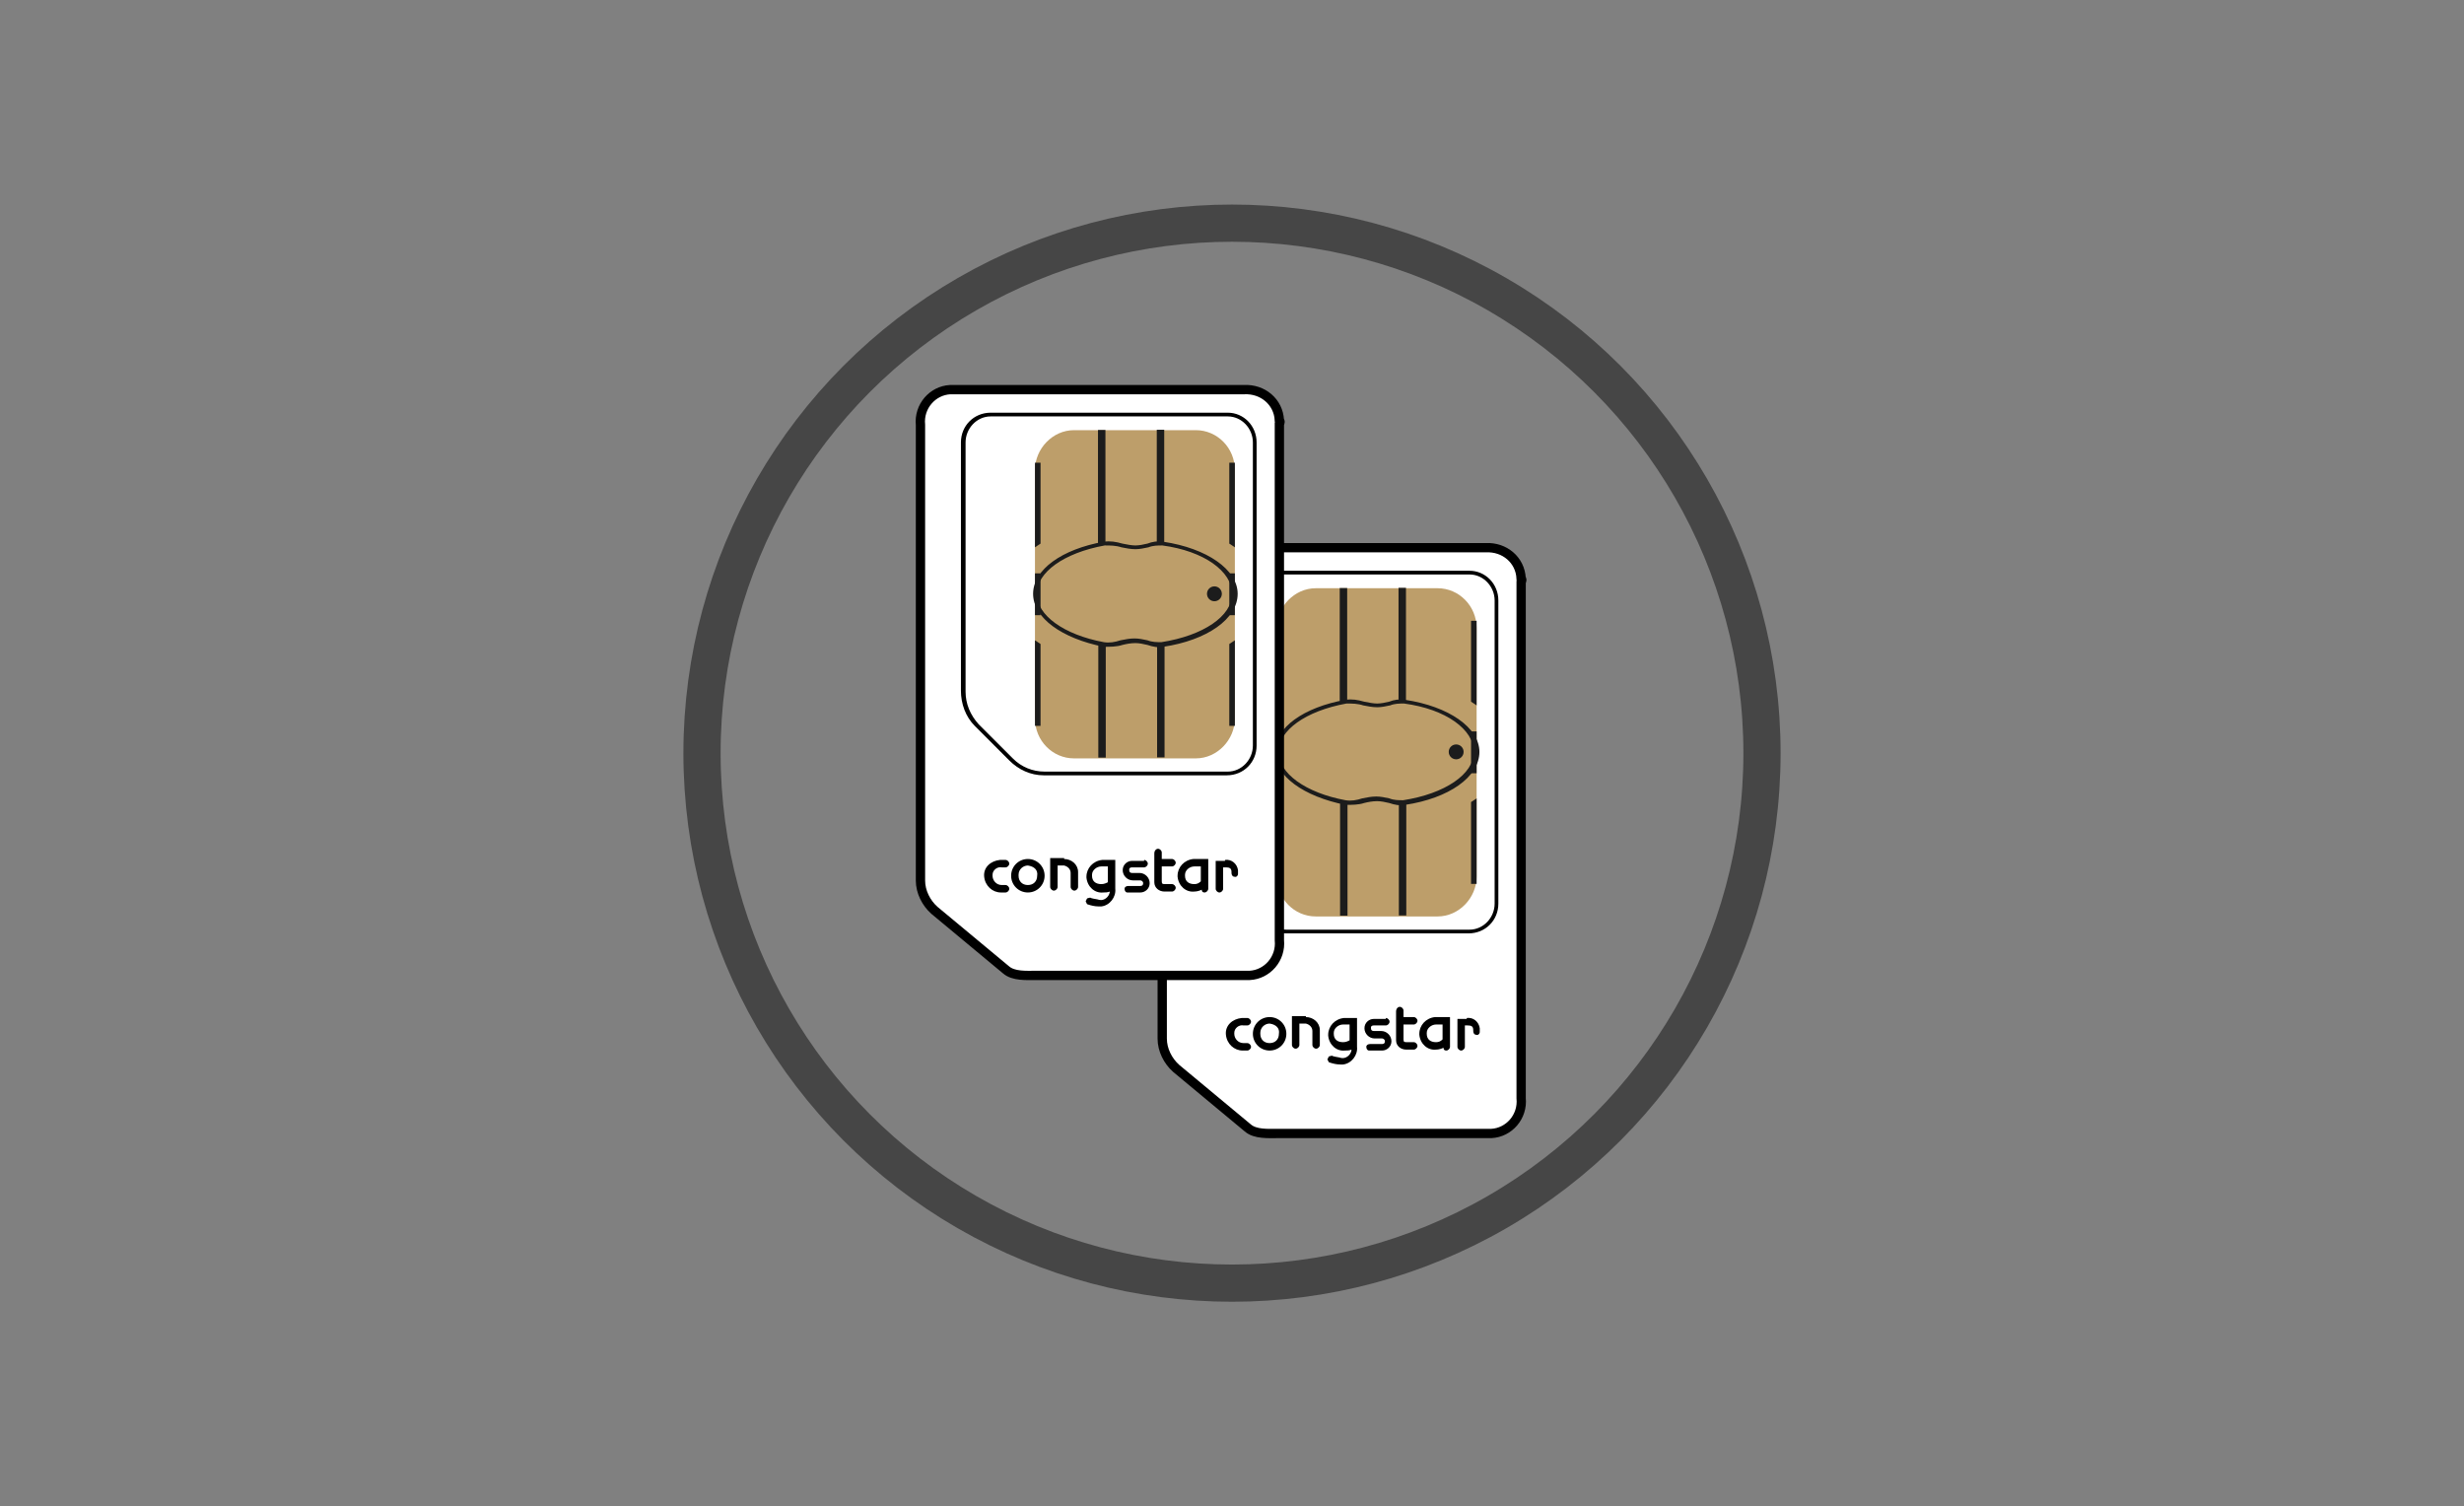
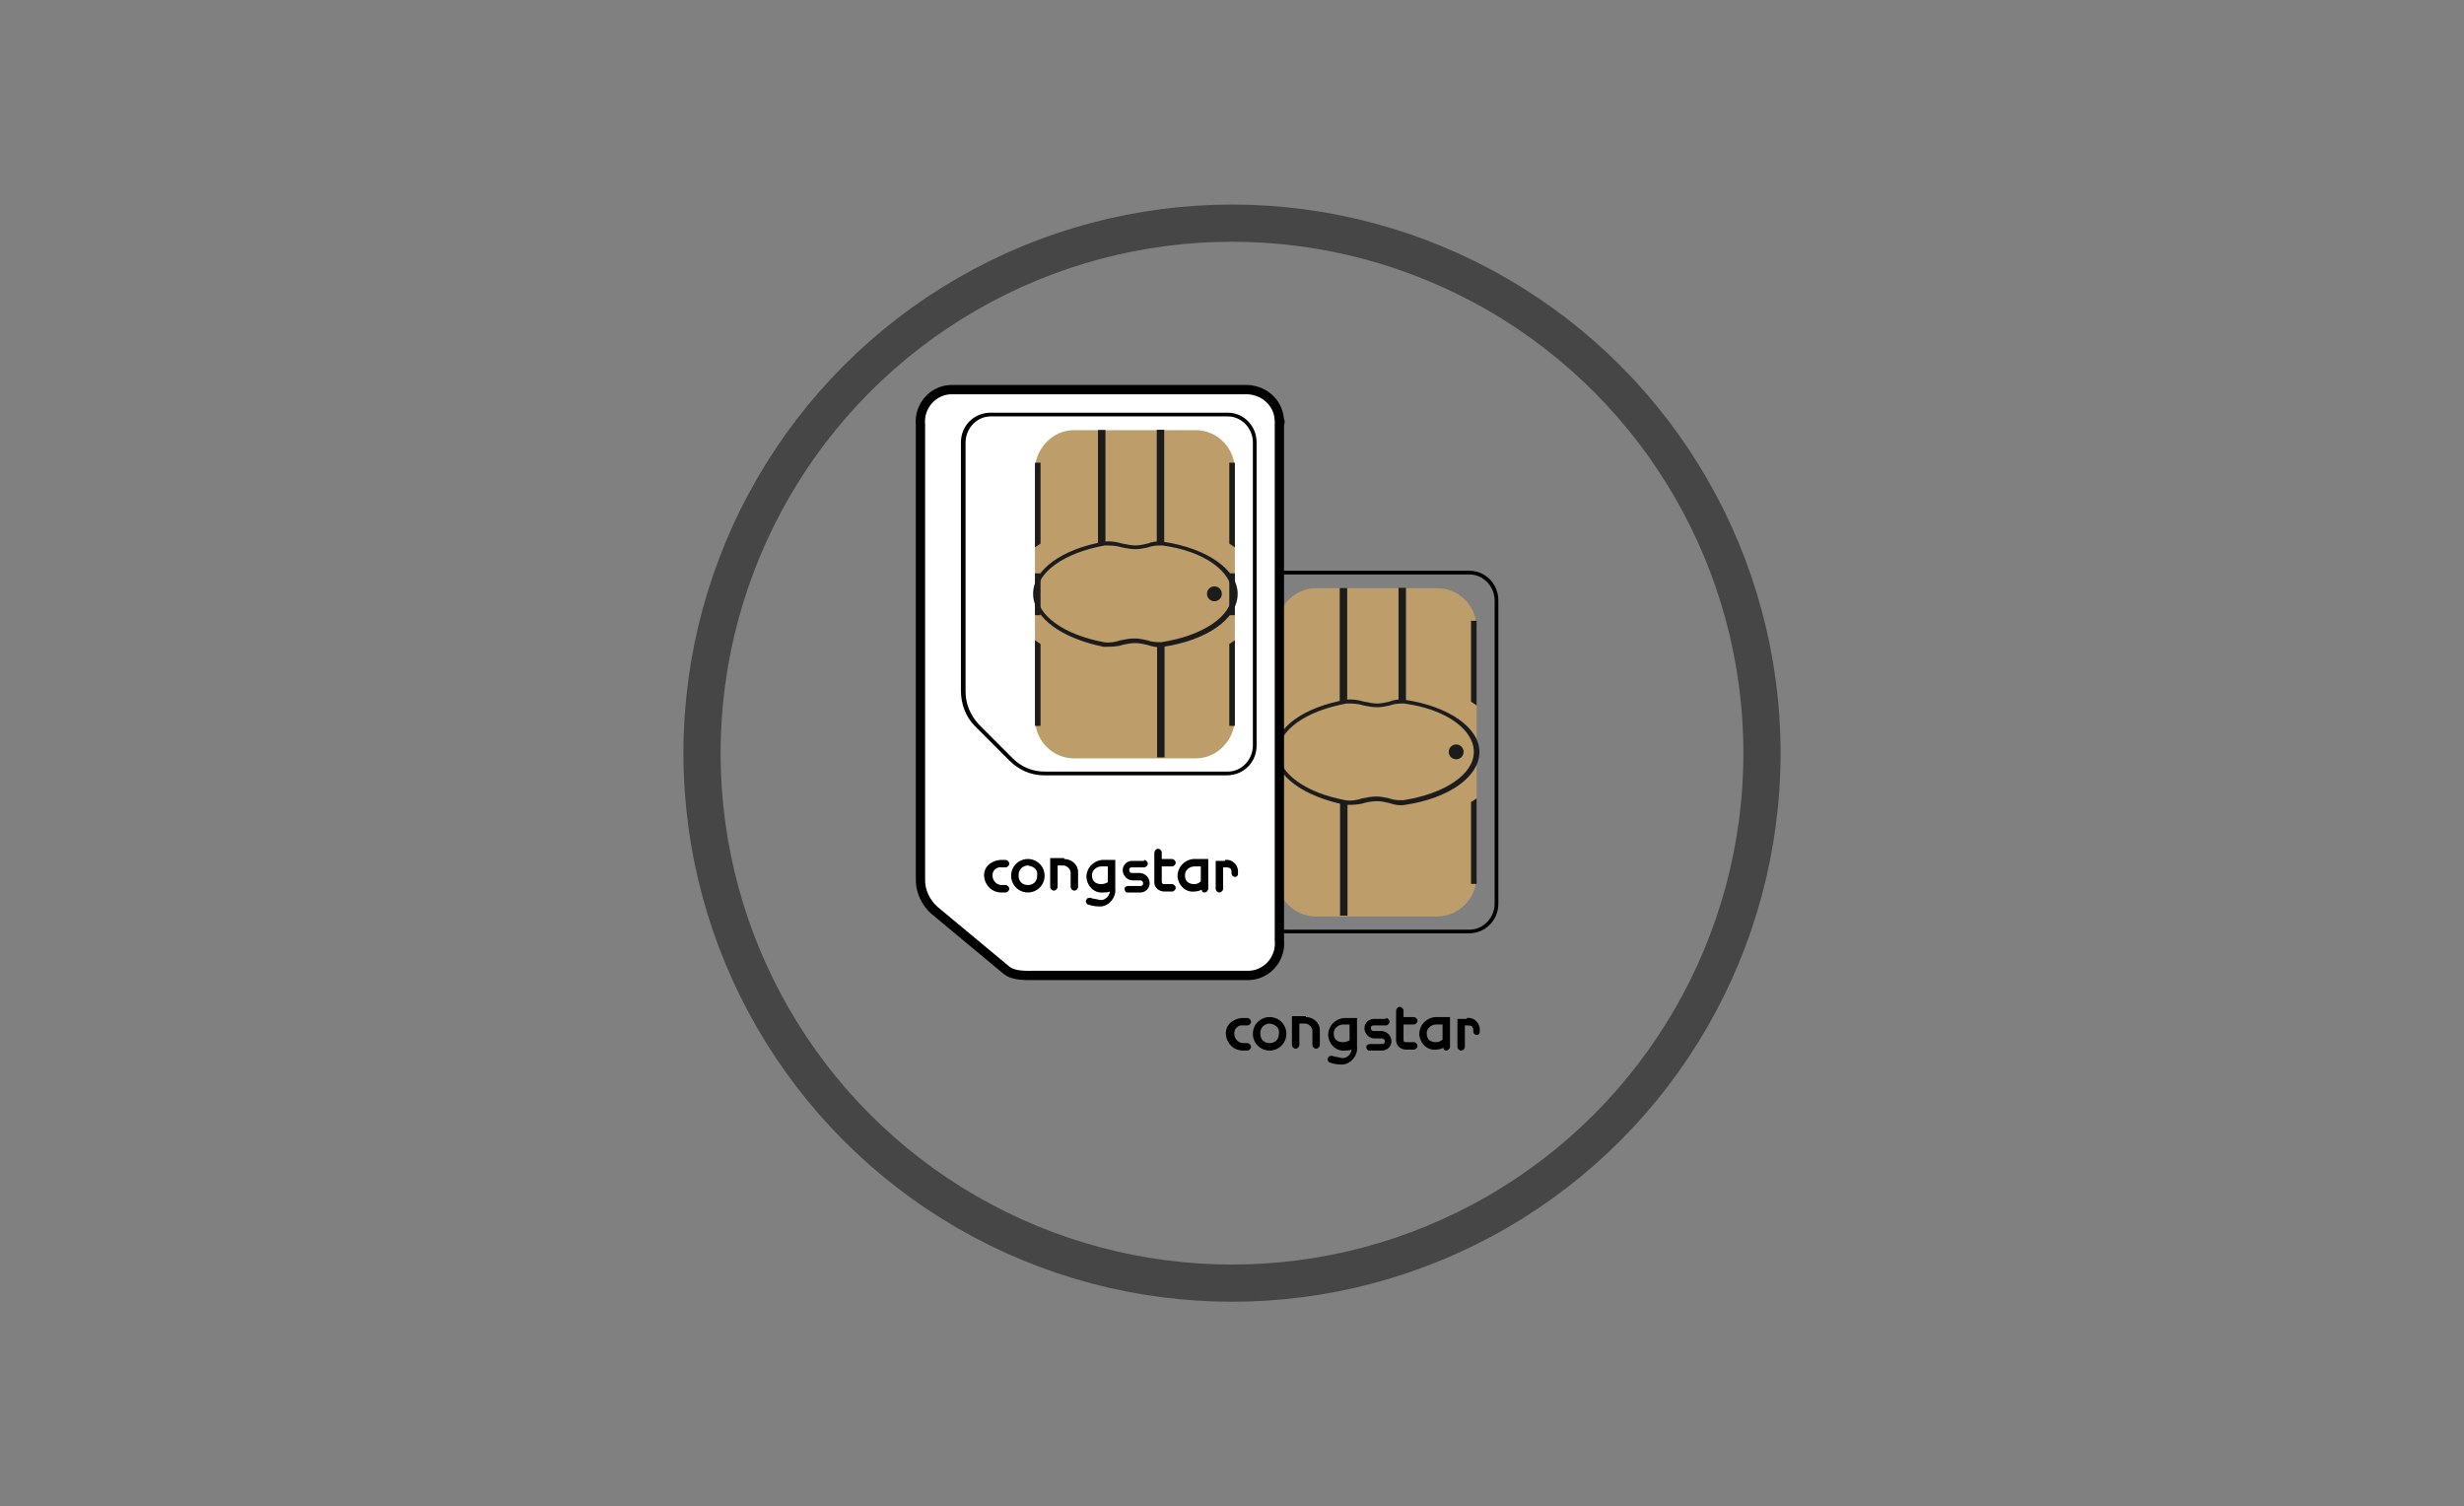
<svg xmlns="http://www.w3.org/2000/svg" version="1.1" id="Ebene_1" x="0px" y="0px" viewBox="0 0 265 162" style="enable-background:new 0 0 265 162;" xml:space="preserve">
  <rect x="0" y="0" width="265" height="162" fill="#808080" stroke="none" />
  <style type="text/css">
	.st0{fill:none;}
	.st1{fill:none;stroke:#464646;stroke-width:4;}
	.st2{fill:#FFFFFF;stroke:#000000;stroke-miterlimit:10;}
	.st3{fill-rule:evenodd;clip-rule:evenodd;}
	.st4{fill:#BD9E6A;}
	.st5{fill:#1C1C1C;}
</style>
  <g id="icon-2-sim" transform="translate(-337.5 -3154.5)">
    <g id="Ellipse_1" transform="translate(337.5 3154.5)">
      <circle class="st0" cx="132.5" cy="81" r="59" />
      <circle class="st1" cx="132.5" cy="81" r="57" />
    </g>
    <g id="Page-1" transform="translate(435.358 3167.726) rotate(90)">
      <g id="img_prepaid_card" transform="translate(23.558 7.712)">
        <g transform="matrix(0, -1, 1, 0, -36.78, 90.15)">
-           <path id="Rectangle-3" class="st2" d="M163.6,62.6v55.5c0.2,2-1.3,3.7-3.2,3.8c-0.2,0-0.4,0-0.5,0h-22.5c-1,0-2.4,0.1-3.2-0.6      l-7.7-6.4c-0.9-0.8-1.5-2-1.5-3.2v-49c-0.2-2,1.3-3.7,3.2-3.8c0.2,0,0.4,0,0.6,0h31c2-0.1,3.7,1.3,3.8,3.3      C163.7,62.3,163.7,62.4,163.6,62.6z" />
-         </g>
+           </g>
        <path id="Combined-Shape" class="st3" d="M72.7-55.8h3.1c0.9-0.1,1.8,0.6,1.9,1.5c0,0.1,0,0.2,0,0.3c0,0.4-0.1,0.8-0.2,1.1v0     c0,0.1-0.1,0.2-0.2,0.2c-0.1,0.1-0.2,0.1-0.3,0c-0.1,0-0.2-0.1-0.2-0.2c0-0.1-0.1-0.2,0-0.3v0c0.1-0.3,0.1-0.6,0.2-0.9     c0.1-0.5-0.3-1-0.8-1.1c0,0-0.1,0-0.1,0c0.1,0.2,0.1,0.5,0.1,0.7c0.1,0.9-0.6,1.7-1.6,1.8c0,0-0.1,0-0.1,0     c-0.9,0-1.7-0.7-1.8-1.7c0,0,0-0.1,0-0.1L72.7-55.8L72.7-55.8z M72.7-65.8h3.1c0.2,0,0.4,0.2,0.4,0.4c0,0.2-0.1,0.3-0.3,0.3     c0.1,0.2,0.2,0.5,0.2,0.8c0.1,0.9-0.6,1.7-1.6,1.8c0,0-0.1,0-0.1,0c-0.9,0-1.7-0.7-1.8-1.7c0,0,0-0.1,0-0.1V-65.8L72.7-65.8z      M72.7-58.9c0-0.2,0.2-0.4,0.4-0.4s0.4,0.2,0.4,0.4c0,0,0,0,0,0v1.3c0,0.2,0.1,0.3,0.2,0.3c0,0,0.1,0,0.1,0     c0.2,0,0.3-0.1,0.3-0.3c0,0,0,0,0,0v-0.8c0-0.6,0.5-1.1,1.1-1.1c0.6,0,1,0.5,1,1c0,0,0,0,0,0v1.3l0,0.1c0,0.2-0.2,0.3-0.4,0.3     c-0.2,0-0.3-0.2-0.3-0.4v-1.3c0-0.2-0.1-0.3-0.3-0.3c0,0,0,0,0,0c-0.2,0-0.3,0.2-0.3,0.3c0,0,0,0,0,0v0.8c0,0.6-0.5,1.1-1.1,1.1     c0,0,0,0,0,0c-0.6,0-1-0.5-1-1c0,0,0,0,0,0V-58.9L72.7-58.9z M72.6-46.4c0-1,0.8-1.8,1.8-1.8c1,0,1.8,0.8,1.8,1.8     c0,1-0.8,1.8-1.8,1.8C73.4-44.6,72.6-45.4,72.6-46.4z M71.5-60.4c0-0.2,0.2-0.4,0.4-0.4l0,0h0.7v-1.1c0-0.2,0.2-0.4,0.4-0.4     s0.4,0.2,0.4,0.4c0,0,0,0,0,0v1.1H75c0.3,0,0.3-0.1,0.3-0.4v-0.7c0-0.2,0.2-0.4,0.4-0.4s0.4,0.2,0.4,0.4c0,0,0,0,0,0v0.8     c0,0.6-0.4,1.1-1,1.1c0,0-0.1,0-0.1,0l0,0h-3C71.7-60,71.5-60.2,71.5-60.4z M72.7-67.6c-0.1-0.7,0.4-1.3,1.1-1.4     c0.1,0,0.2,0,0.3,0l0,0l0.1,0c0.2,0,0.4,0.2,0.3,0.4c0,0.2-0.2,0.3-0.4,0.3l0,0h-0.1c-0.4,0-0.5,0.2-0.5,0.6v0.3h2.3     c0.2,0,0.4,0.2,0.4,0.4c0,0.2-0.2,0.4-0.4,0.4l0,0h-3V-67.6z M72.6-50.3c0-0.8,0.6-1.5,1.4-1.5c0,0,0.1,0,0.1,0l0,0h1.5     c0.2,0,0.4,0.2,0.4,0.4c0,0.2-0.2,0.4-0.4,0.4l0,0h-1.5c-0.4,0-0.7,0.3-0.8,0.7c0,0,0,0,0,0v0.7h2.3c0.2,0,0.4,0.2,0.4,0.4     c0,0.2-0.2,0.4-0.4,0.4l0,0h-3.1V-50.3z M72.7-44c0-0.2,0.2-0.4,0.4-0.4c0.2,0,0.4,0.2,0.4,0.4c0,0,0,0,0,0v0.4     c-0.1,0.5,0.3,1,0.8,1c0,0,0.1,0,0.1,0c0.5,0,1-0.4,1-1c0,0,0-0.1,0-0.1V-44c0-0.2,0.2-0.4,0.4-0.4c0.2,0,0.4,0.2,0.4,0.4     c0,0,0,0,0,0v0.5c0,0.9-0.7,1.7-1.7,1.8s-1.7-0.7-1.8-1.7c0,0,0-0.1,0-0.1L72.7-44L72.7-44z M73.3-46.4c0,0.5,0.4,1,1,1     c0,0,0.1,0,0.1,0c0.6,0,1-0.4,1-1s-0.4-1-1-1C73.8-47.5,73.4-47.1,73.3-46.4C73.3-46.5,73.3-46.5,73.3-46.4L73.3-46.4z M73.4-65     v0.7c0,0.5,0.4,1,0.9,1c0,0,0.1,0,0.1,0c0.6,0,0.9-0.4,0.9-1c0-0.3-0.1-0.5-0.3-0.7l0,0L73.4-65L73.4-65z M73.4-55v0.7     c0,0.5,0.4,1,0.9,1c0,0,0.1,0,0.1,0c0.6,0,0.9-0.4,0.9-1c0-0.3-0.1-0.5-0.2-0.7l0,0L73.4-55L73.4-55z" />
        <g id="Group" transform="translate(4.479 4.637)">
          <path id="Rectangle-4" class="st4" d="M26.3-73.3h26.7c2.3,0,4.3,1.9,4.3,4.2V-56c0,2.3-1.9,4.2-4.3,4.2H26.3      c-2.3,0-4.3-1.9-4.3-4.2v-13.1C22-71.4,23.9-73.3,26.3-73.3C26.3-73.3,26.3-73.3,26.3-73.3z" />
          <circle id="Oval" class="st5" cx="39.6" cy="-71.1" r="0.8" />
          <path id="Rectangle-5" class="st5" d="M25.4-73.3h9.2l-0.4,0.6h-8.7V-73.3z" />
-           <path id="Rectangle-6" class="st5" d="M25.4-51.8h9.2l-0.4-0.6h-8.7V-51.8z" />
          <path id="Rectangle-7" class="st5" d="M37.4-51.8h4.5v-0.6h-4.5V-51.8z" />
-           <path id="Rectangle-8" class="st5" d="M37.4-72.7h4.5v-0.6h-4.5V-72.7z" />
          <path id="Rectangle-9" class="st5" d="M44.6-73.3h9.2v0.6H45L44.6-73.3z" />
          <path id="Rectangle-10" class="st5" d="M44.6-51.8h9.2v-0.6H45L44.6-51.8z" />
          <rect id="Rectangle-11" x="27.7" y="-71.4" transform="matrix(2.535182e-06 1 -1 2.535182e-06 -37.244 -93.401)" class="st5" width="0.8" height="12.2" />
          <rect id="Rectangle-12" x="27.7" y="-65.1" transform="matrix(2.535182e-06 1 -1 2.535182e-06 -30.921 -87.078)" class="st5" width="0.8" height="12.2" />
-           <rect id="Rectangle-13" x="50.7" y="-71.4" transform="matrix(2.535182e-06 1 -1 2.535182e-06 -14.209 -116.436)" class="st5" width="0.8" height="12.2" />
          <rect id="Rectangle-14" x="50.7" y="-65.1" transform="matrix(2.535182e-06 1 -1 2.535182e-06 -7.886 -110.113)" class="st5" width="0.8" height="12.2" />
          <path id="Oval-2" class="st5" d="M39.6-51.6c-2.6,0-4.8-3.1-5.6-7.6c-0.1-0.7,0-1.3,0.2-2c0.1-0.5,0.2-1,0.2-1.4      c0-0.4-0.1-0.9-0.2-1.3c-0.2-0.5-0.3-1.1-0.2-1.7c0.7-4.7,3-8,5.6-8c2.7,0,5,3.3,5.7,8c0.1,0.6,0,1.1-0.2,1.7      c-0.1,0.4-0.2,0.9-0.2,1.3c0,0.5,0.1,1,0.2,1.4c0.2,0.6,0.2,1.3,0.2,2C44.4-54.7,42.2-51.6,39.6-51.6z M39.6-52      c2.3,0,4.4-2.9,5.2-7.2c0.1-0.6,0-1.2-0.2-1.8c-0.1-0.5-0.2-1-0.2-1.5c0-0.5,0.1-0.9,0.2-1.4c0.2-0.5,0.2-1,0.2-1.5      c-0.7-4.5-2.8-7.6-5.2-7.6S35-70,34.4-65.5c0,0.5,0,1,0.2,1.5c0.1,0.5,0.2,0.9,0.2,1.4c0,0.5-0.1,1-0.2,1.5      c-0.2,0.6-0.2,1.2-0.2,1.8C35.2-54.9,37.3-52,39.6-52L39.6-52z" />
        </g>
        <path id="Rectangle-15" d="M27.8-70.6c-1.5,0-2.8,1.2-2.8,2.7v25.5c0,1.5,1.3,2.7,2.8,2.7h26.8c1.3,0,2.5-0.5,3.5-1.4l3.7-3.7     c0.9-0.9,1.4-2.1,1.4-3.4v-19.7c0-1.5-1.3-2.7-2.8-2.7H27.8z M27.8-71h32.6c1.8,0,3.2,1.4,3.2,3.2c0,0,0,0,0,0v19.7     c0,1.4-0.6,2.7-1.6,3.7l-3.7,3.7c-1,1-2.4,1.5-3.8,1.5H27.8c-1.8,0-3.2-1.4-3.2-3.2c0,0,0,0,0,0v-25.5C24.6-69.6,26-71,27.8-71     L27.8-71z" />
      </g>
    </g>
    <g id="Page-1-2" transform="translate(409.358 3150.726) rotate(90)">
      <g id="img_prepaid_card-2" transform="translate(23.558 7.712)">
        <g transform="matrix(0, -1, 1, 0, -19.78, 64.15)">
          <path id="Rectangle-16" class="st2" d="M137.6,45.6v55.5c0.2,2-1.3,3.7-3.2,3.8c-0.2,0-0.4,0-0.5,0h-22.5c-1,0-2.4,0.1-3.2-0.6      l-7.7-6.4c-0.9-0.8-1.5-2-1.5-3.2v-49c-0.2-2,1.3-3.7,3.2-3.8c0.2,0,0.4,0,0.6,0h31c2-0.1,3.7,1.3,3.8,3.3      C137.7,45.3,137.7,45.4,137.6,45.6z" />
        </g>
        <path id="Combined-Shape-2" class="st3" d="M72.7-55.8h3.1c0.9-0.1,1.8,0.6,1.9,1.5c0,0.1,0,0.2,0,0.3c0,0.4-0.1,0.8-0.2,1.1v0     c0,0.1-0.1,0.2-0.2,0.2c-0.1,0.1-0.2,0.1-0.3,0c-0.1,0-0.2-0.1-0.2-0.2c0-0.1-0.1-0.2,0-0.3v0c0.1-0.3,0.1-0.6,0.2-0.9     c0.1-0.5-0.3-1-0.8-1.1c0,0-0.1,0-0.1,0c0.1,0.2,0.1,0.5,0.1,0.7c0.1,0.9-0.6,1.7-1.6,1.8c0,0-0.1,0-0.1,0     c-0.9,0-1.7-0.7-1.8-1.7c0,0,0-0.1,0-0.1L72.7-55.8L72.7-55.8z M72.7-65.8h3.1c0.2,0,0.4,0.2,0.4,0.4c0,0.2-0.1,0.3-0.3,0.3     c0.1,0.2,0.2,0.5,0.2,0.8c0.1,0.9-0.6,1.7-1.6,1.8c0,0-0.1,0-0.1,0c-0.9,0-1.7-0.7-1.8-1.7c0,0,0-0.1,0-0.1V-65.8L72.7-65.8z      M72.7-58.9c0-0.2,0.2-0.4,0.4-0.4s0.4,0.2,0.4,0.4c0,0,0,0,0,0v1.3c0,0.2,0.1,0.3,0.2,0.3c0,0,0.1,0,0.1,0     c0.2,0,0.3-0.1,0.3-0.3c0,0,0,0,0,0v-0.8c0-0.6,0.5-1.1,1.1-1.1c0.6,0,1,0.5,1,1c0,0,0,0,0,0v1.3l0,0.1c0,0.2-0.2,0.3-0.4,0.3     c-0.2,0-0.3-0.2-0.3-0.4v-1.3c0-0.2-0.1-0.3-0.3-0.3c0,0,0,0,0,0c-0.2,0-0.3,0.2-0.3,0.3c0,0,0,0,0,0v0.8c0,0.6-0.5,1.1-1.1,1.1     c0,0,0,0,0,0c-0.6,0-1-0.5-1-1c0,0,0,0,0,0V-58.9L72.7-58.9z M72.6-46.4c0-1,0.8-1.8,1.8-1.8c1,0,1.8,0.8,1.8,1.8     c0,1-0.8,1.8-1.8,1.8C73.4-44.6,72.6-45.4,72.6-46.4z M71.5-60.4c0-0.2,0.2-0.4,0.4-0.4l0,0h0.7v-1.1c0-0.2,0.2-0.4,0.4-0.4     s0.4,0.2,0.4,0.4c0,0,0,0,0,0v1.1H75c0.3,0,0.3-0.1,0.3-0.4v-0.7c0-0.2,0.2-0.4,0.4-0.4s0.4,0.2,0.4,0.4c0,0,0,0,0,0v0.8     c0,0.6-0.4,1.1-1,1.1c0,0-0.1,0-0.1,0l0,0h-3C71.7-60,71.5-60.2,71.5-60.4z M72.7-67.6c-0.1-0.7,0.4-1.3,1.1-1.4     c0.1,0,0.2,0,0.3,0l0,0l0.1,0c0.2,0,0.4,0.2,0.3,0.4c0,0.2-0.2,0.3-0.4,0.3l0,0h-0.1c-0.4,0-0.5,0.2-0.5,0.6v0.3h2.3     c0.2,0,0.4,0.2,0.4,0.4c0,0.2-0.2,0.4-0.4,0.4l0,0h-3V-67.6z M72.6-50.3c0-0.8,0.6-1.5,1.4-1.5c0,0,0.1,0,0.1,0l0,0h1.5     c0.2,0,0.4,0.2,0.4,0.4c0,0.2-0.2,0.4-0.4,0.4l0,0h-1.5c-0.4,0-0.7,0.3-0.8,0.7c0,0,0,0,0,0v0.7h2.3c0.2,0,0.4,0.2,0.4,0.4     c0,0.2-0.2,0.4-0.4,0.4l0,0h-3.1V-50.3z M72.7-44c0-0.2,0.2-0.4,0.4-0.4c0.2,0,0.4,0.2,0.4,0.4c0,0,0,0,0,0v0.4     c-0.1,0.5,0.3,1,0.8,1c0,0,0.1,0,0.1,0c0.5,0,1-0.4,1-1c0,0,0-0.1,0-0.1V-44c0-0.2,0.2-0.4,0.4-0.4c0.2,0,0.4,0.2,0.4,0.4     c0,0,0,0,0,0v0.5c0,0.9-0.7,1.7-1.7,1.8s-1.7-0.7-1.8-1.7c0,0,0-0.1,0-0.1L72.7-44L72.7-44z M73.3-46.4c0,0.5,0.4,1,1,1     c0,0,0.1,0,0.1,0c0.6,0,1-0.4,1-1s-0.4-1-1-1C73.8-47.5,73.4-47.1,73.3-46.4C73.3-46.5,73.3-46.5,73.3-46.4L73.3-46.4z M73.4-65     v0.7c0,0.5,0.4,1,0.9,1c0,0,0.1,0,0.1,0c0.6,0,0.9-0.4,0.9-1c0-0.3-0.1-0.5-0.3-0.7l0,0L73.4-65L73.4-65z M73.4-55v0.7     c0,0.5,0.4,1,0.9,1c0,0,0.1,0,0.1,0c0.6,0,0.9-0.4,0.9-1c0-0.3-0.1-0.5-0.2-0.7l0,0L73.4-55L73.4-55z" />
        <g id="Group-2" transform="translate(4.479 4.637)">
          <path id="Rectangle-17" class="st4" d="M26.3-73.3h26.7c2.3,0,4.3,1.9,4.3,4.2V-56c0,2.3-1.9,4.2-4.3,4.2H26.3      c-2.3,0-4.3-1.9-4.3-4.2v-13.1C22-71.4,23.9-73.3,26.3-73.3C26.3-73.3,26.3-73.3,26.3-73.3z" />
          <circle id="Oval-3" class="st5" cx="39.6" cy="-71.1" r="0.8" />
          <path id="Rectangle-18" class="st5" d="M25.4-73.3h9.2l-0.4,0.6h-8.7V-73.3z" />
          <path id="Rectangle-19" class="st5" d="M25.4-51.8h9.2l-0.4-0.6h-8.7V-51.8z" />
          <path id="Rectangle-20" class="st5" d="M37.4-51.8h4.5v-0.6h-4.5V-51.8z" />
          <path id="Rectangle-21" class="st5" d="M37.4-72.7h4.5v-0.6h-4.5V-72.7z" />
          <path id="Rectangle-22" class="st5" d="M44.6-73.3h9.2v0.6H45L44.6-73.3z" />
          <path id="Rectangle-23" class="st5" d="M44.6-51.8h9.2v-0.6H45L44.6-51.8z" />
          <rect id="Rectangle-24" x="27.7" y="-71.4" transform="matrix(2.535182e-06 1 -1 2.535182e-06 -37.244 -93.401)" class="st5" width="0.8" height="12.2" />
          <rect id="Rectangle-25" x="27.7" y="-65.1" transform="matrix(2.535182e-06 1 -1 2.535182e-06 -30.921 -87.078)" class="st5" width="0.8" height="12.2" />
          <rect id="Rectangle-26" x="50.7" y="-71.4" transform="matrix(2.535182e-06 1 -1 2.535182e-06 -14.209 -116.436)" class="st5" width="0.8" height="12.2" />
-           <rect id="Rectangle-27" x="50.7" y="-65.1" transform="matrix(2.535182e-06 1 -1 2.535182e-06 -7.886 -110.113)" class="st5" width="0.8" height="12.2" />
          <path id="Oval-4" class="st5" d="M39.6-51.6c-2.6,0-4.8-3.1-5.6-7.6c-0.1-0.7,0-1.3,0.2-2c0.1-0.5,0.2-1,0.2-1.4      c0-0.4-0.1-0.9-0.2-1.3c-0.2-0.5-0.3-1.1-0.2-1.7c0.7-4.7,3-8,5.6-8c2.7,0,5,3.3,5.7,8c0.1,0.6,0,1.1-0.2,1.7      c-0.1,0.4-0.2,0.9-0.2,1.3c0,0.5,0.1,1,0.2,1.4c0.2,0.6,0.2,1.3,0.2,2C44.4-54.7,42.2-51.6,39.6-51.6z M39.6-52      c2.3,0,4.4-2.9,5.2-7.2c0.1-0.6,0-1.2-0.2-1.8c-0.1-0.5-0.2-1-0.2-1.5c0-0.5,0.1-0.9,0.2-1.4c0.2-0.5,0.2-1,0.2-1.5      c-0.7-4.5-2.8-7.6-5.2-7.6S35-70,34.4-65.5c0,0.5,0,1,0.2,1.5c0.1,0.5,0.2,0.9,0.2,1.4c0,0.5-0.1,1-0.2,1.5      c-0.2,0.6-0.2,1.2-0.2,1.8C35.2-54.9,37.3-52,39.6-52L39.6-52z" />
        </g>
        <path id="Rectangle-28" d="M27.8-70.6c-1.5,0-2.8,1.2-2.8,2.7v25.5c0,1.5,1.3,2.7,2.8,2.7h26.8c1.3,0,2.5-0.5,3.5-1.4l3.7-3.7     c0.9-0.9,1.4-2.1,1.4-3.4v-19.7c0-1.5-1.3-2.7-2.8-2.7H27.8z M27.8-71h32.6c1.8,0,3.2,1.4,3.2,3.2c0,0,0,0,0,0v19.7     c0,1.4-0.6,2.7-1.6,3.7l-3.7,3.7c-1,1-2.4,1.5-3.8,1.5H27.8c-1.8,0-3.2-1.4-3.2-3.2c0,0,0,0,0,0v-25.5C24.6-69.6,26-71,27.8-71     L27.8-71z" />
      </g>
    </g>
  </g>
</svg>